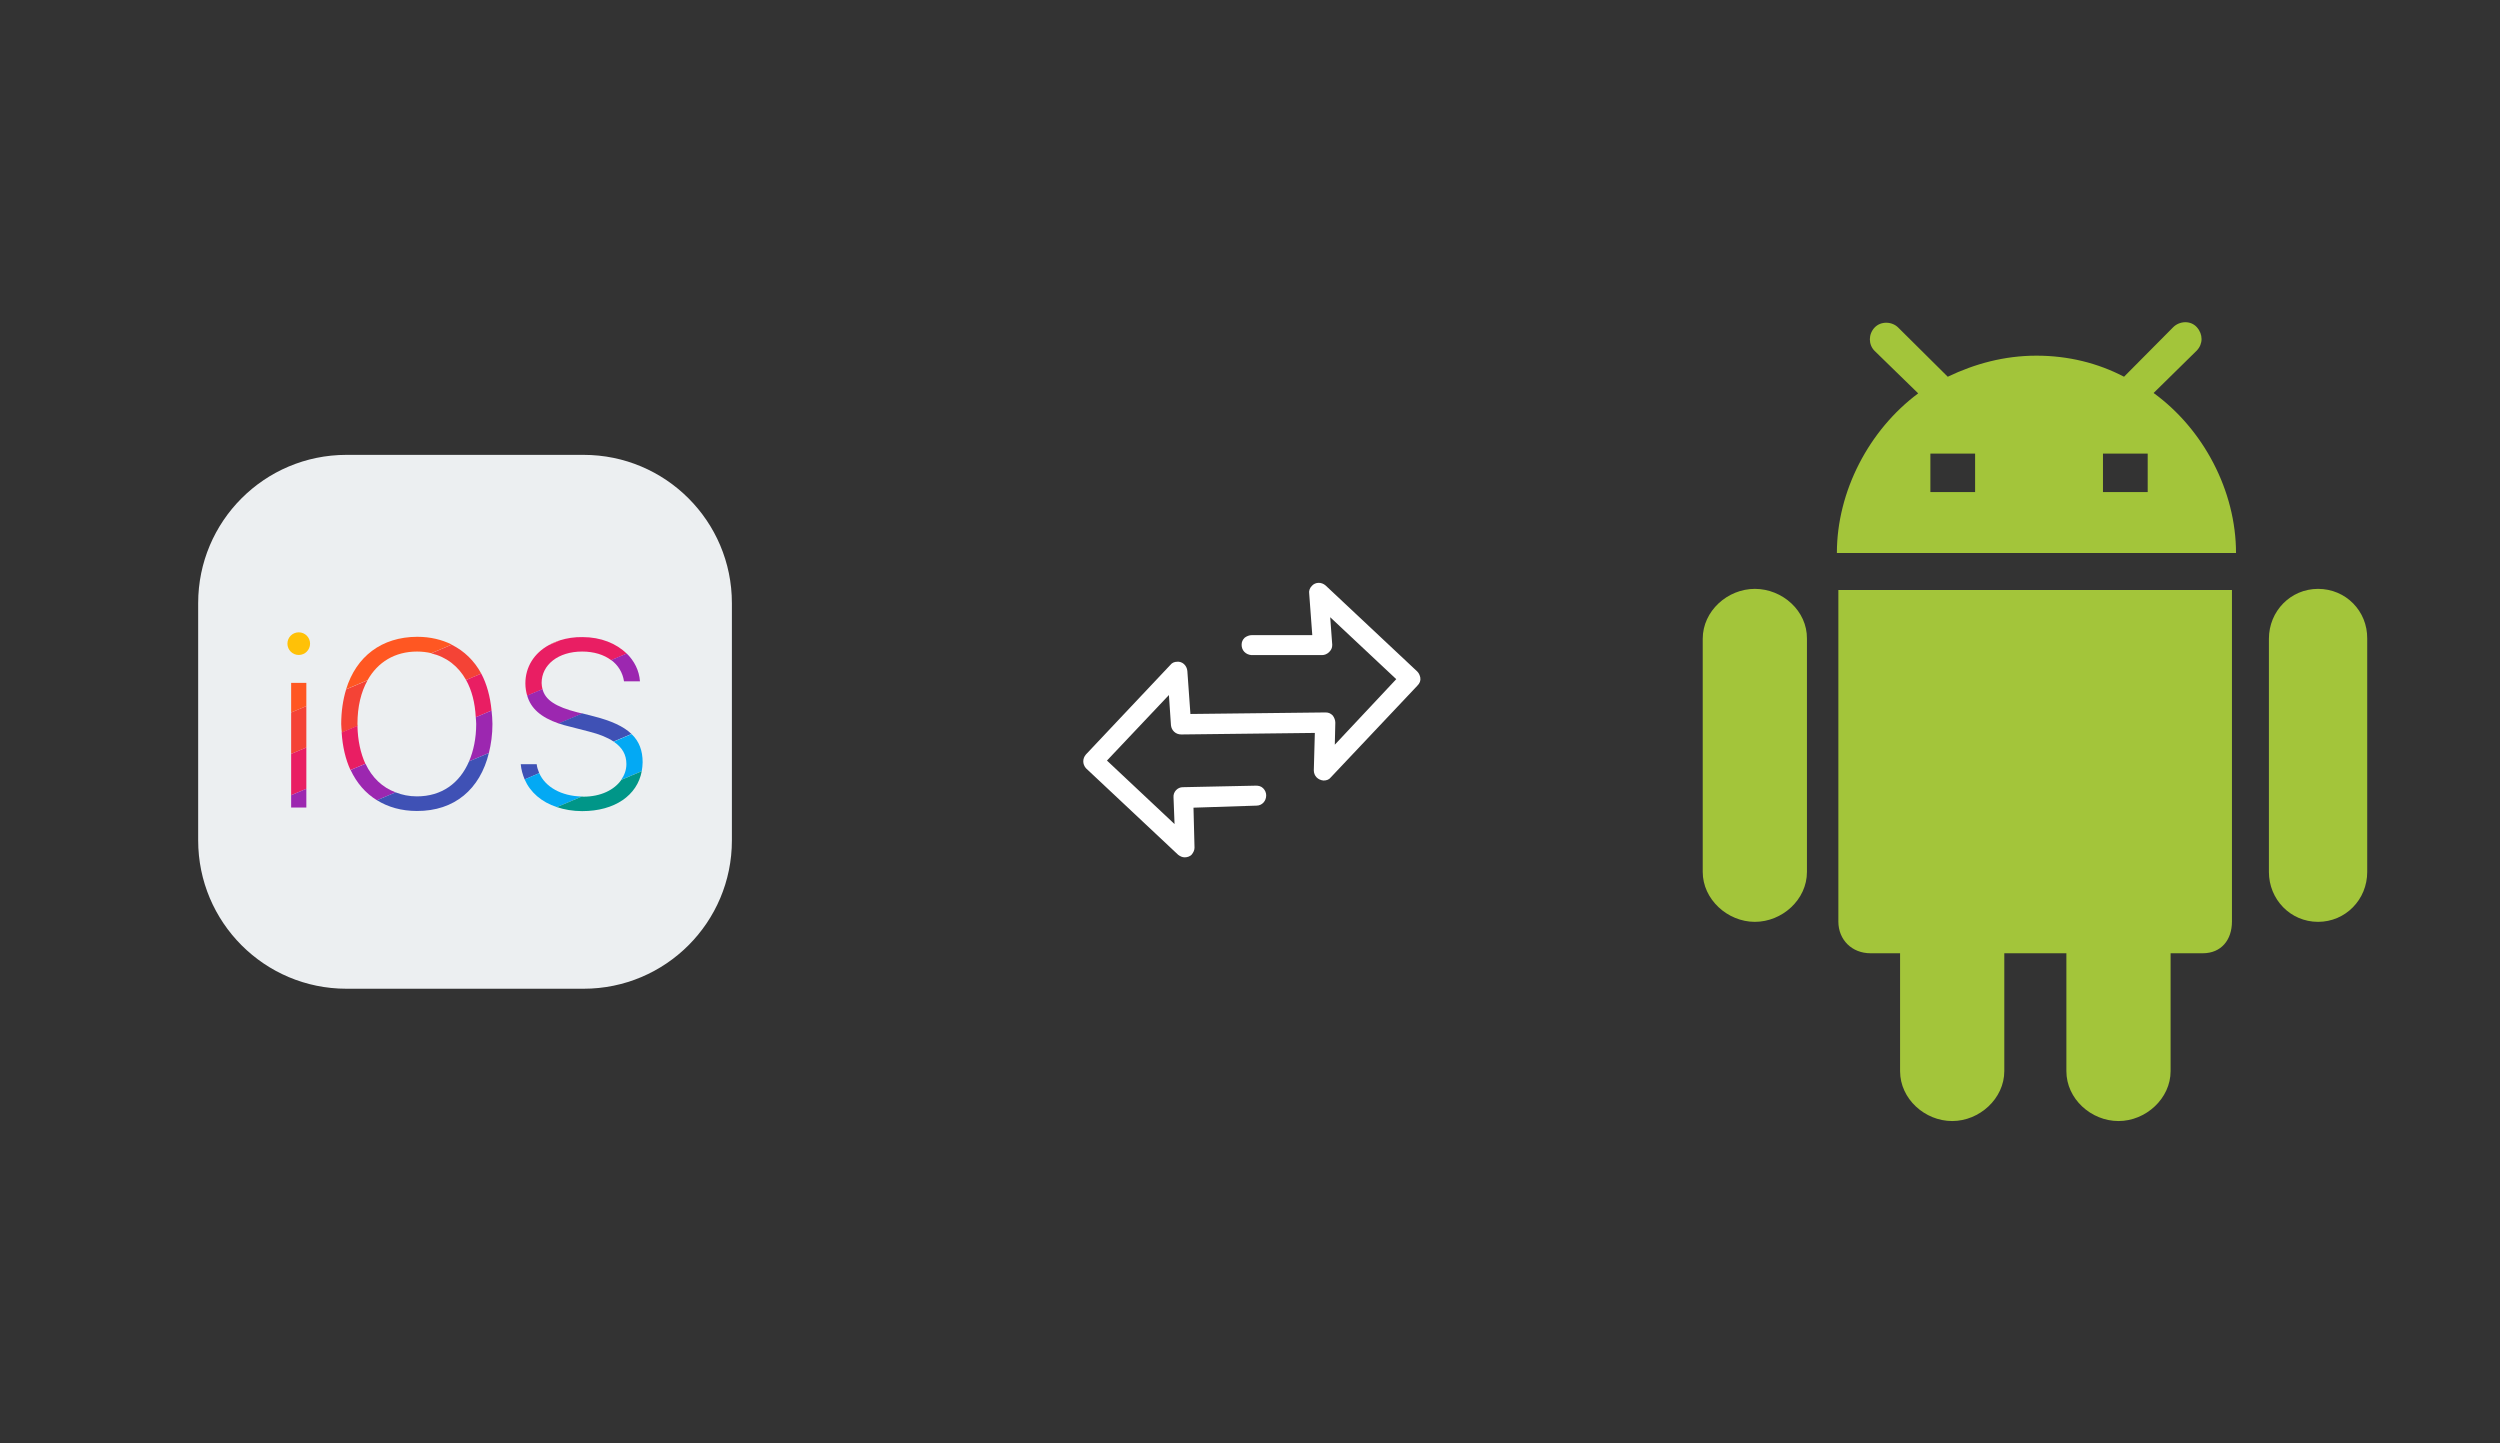
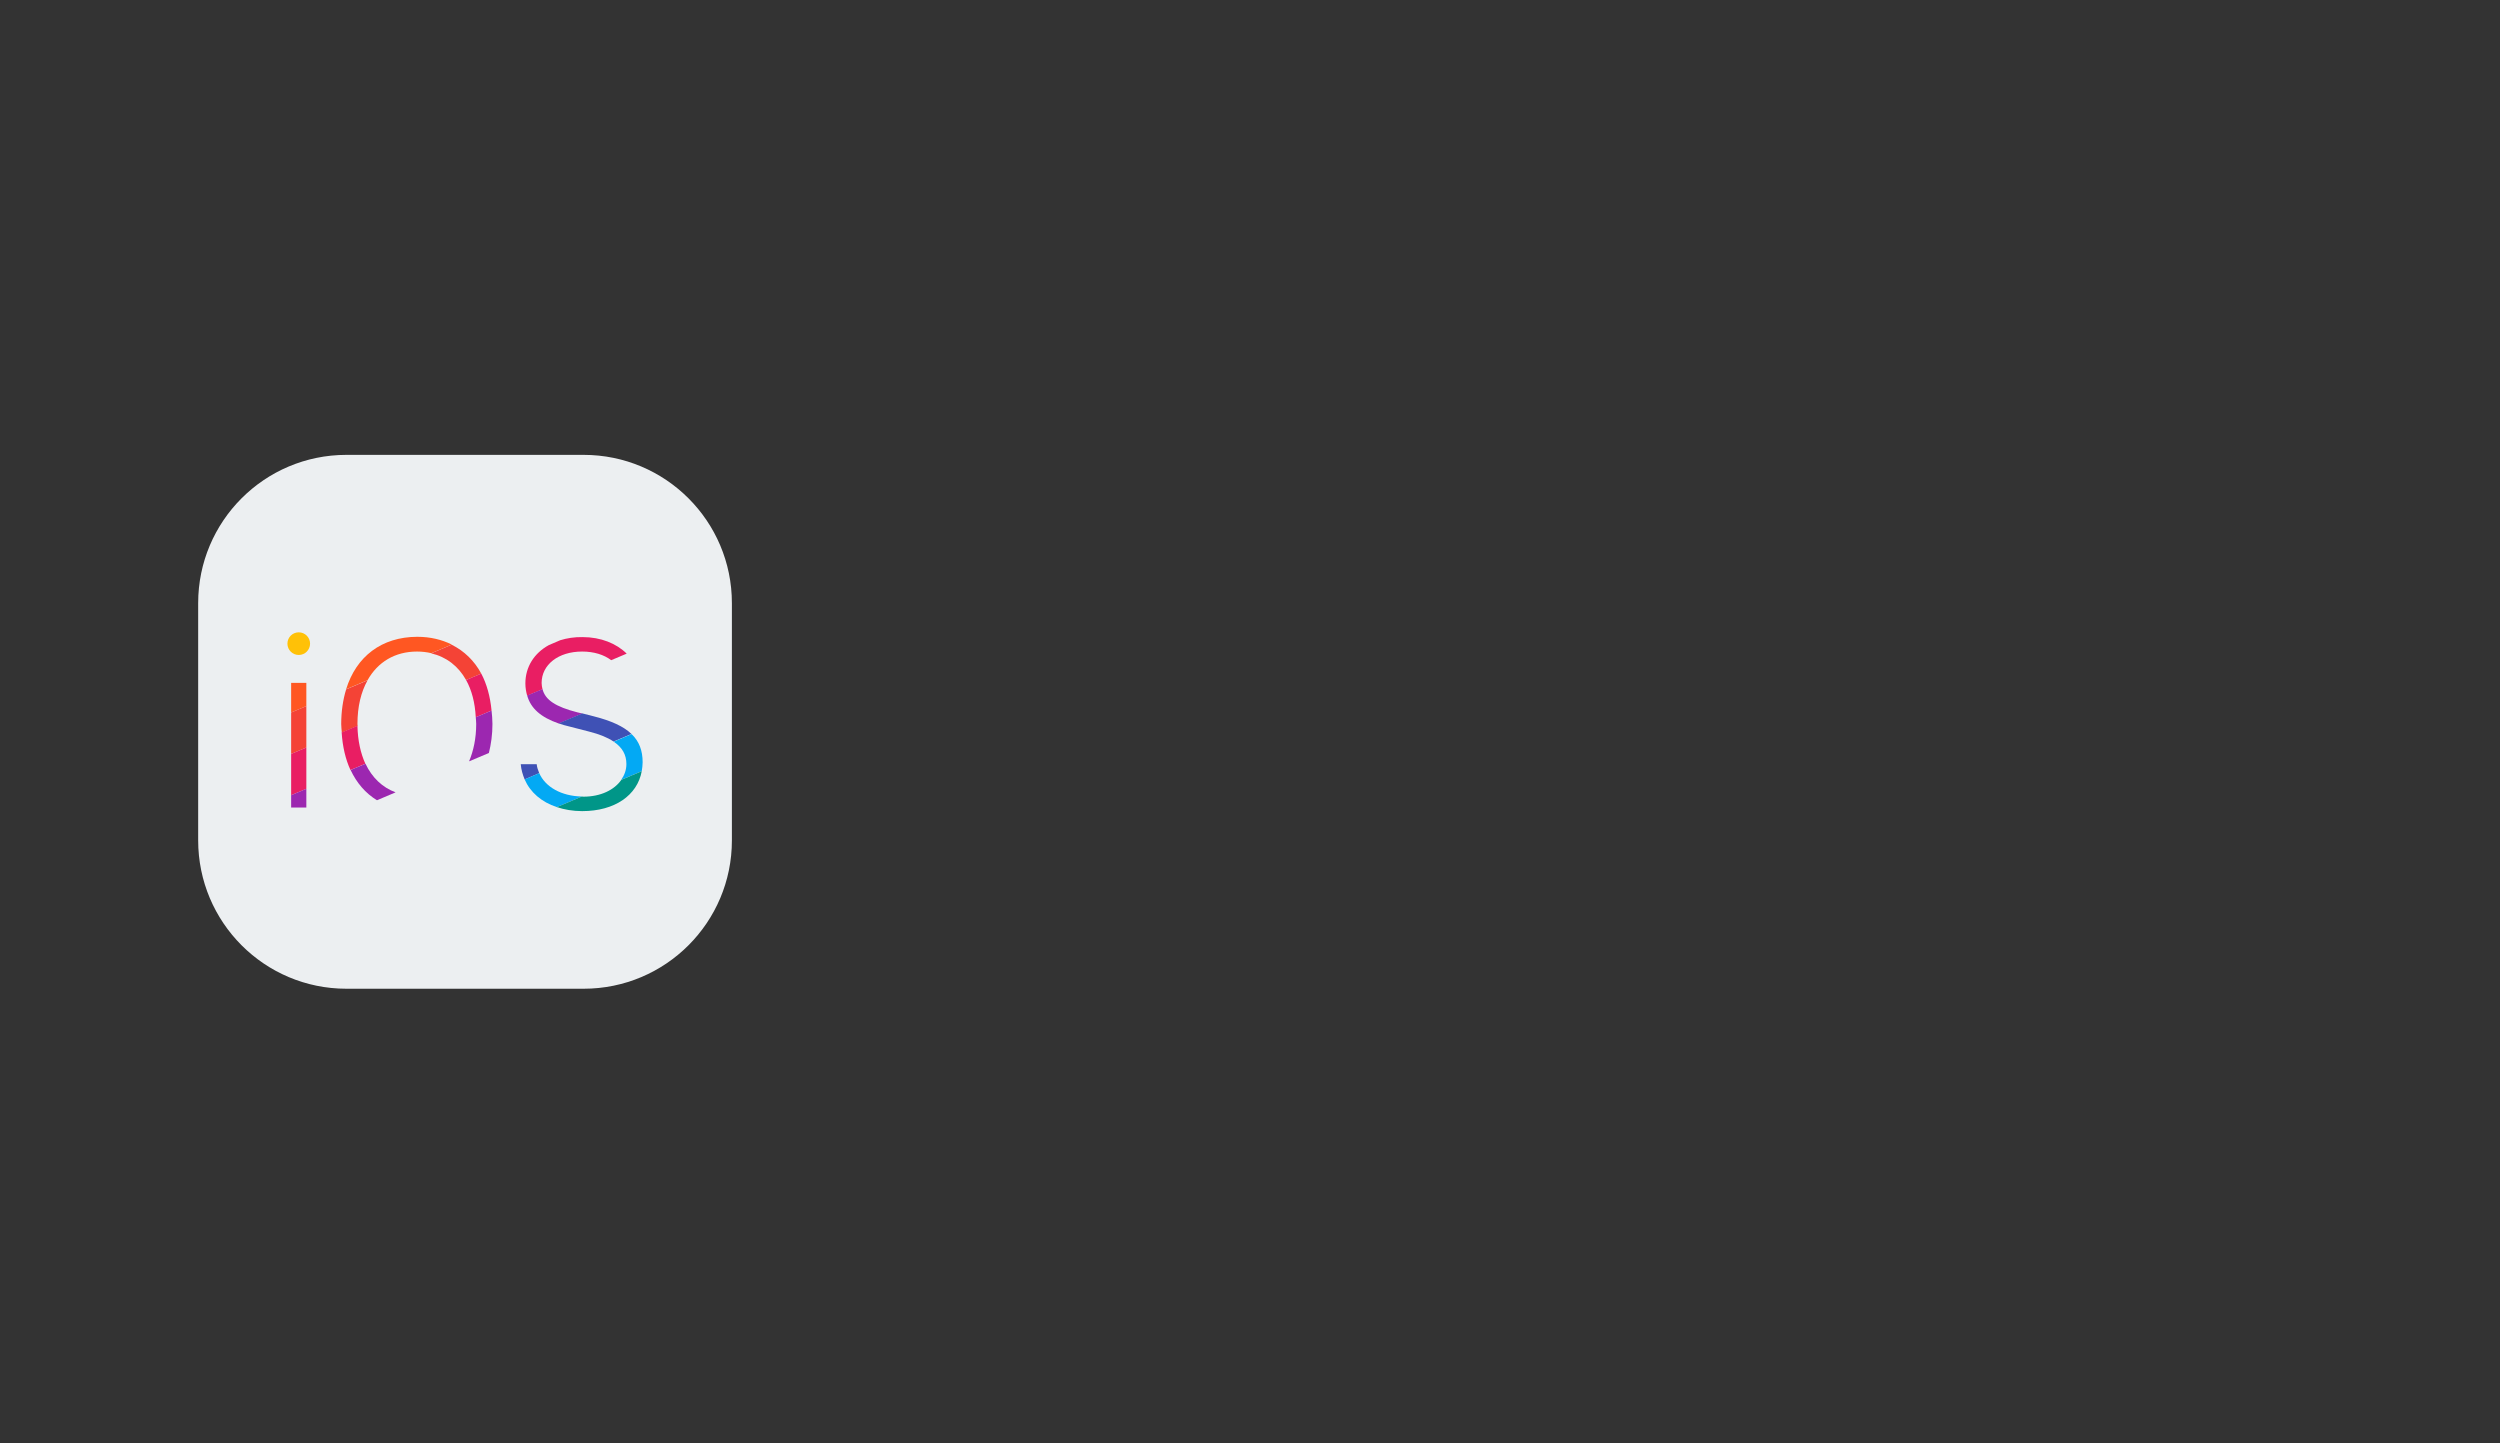
<svg xmlns="http://www.w3.org/2000/svg" x="0" y="0" width="672" height="388" xml="http://www.w3.org/XML/1998/namespace" version="1.1">
  <rect width="100%" height="100%" fill="#333333" stroke="none" />
  <svg x="422" y="66" width="250" height="256" viewBox="0, 0, 249.8, 257.7" xml:space="preserve" id="Layer_1" enable-background="new 0 0 249.8 257.7" version="1.1">
-     <path d="M71.6 93.2 L178.2 93.2 L178.2 182.9 C178.2 187.9 175.3 191.5 170.3 191.5 L161.6 191.5 L161.6 223.4 C161.6 230.8 154.9 236.9 147.5 236.9 C140.1 236.9 133.4 230.9 133.4 223.4 L133.4 191.5 L116.6 191.5 L116.6 223.4 C116.6 230.8 109.9 236.9 102.5 236.9 C95.1 236.9 88.4 230.9 88.4 223.4 L88.4 191.5 L80.4 191.5 C75.4 191.5 71.7 187.9 71.7 182.9 L71.7 93.2 z M49.1 92.9 C41.7 92.9 35 98.9 35 106.4 L35 169.5 C35 176.9 41.7 183 49.1 183 C56.5 183 63.2 177 63.2 169.5 L63.2 106.4 C63.3 98.9 56.6 92.9 49.1 92.9 z M201.5 92.9 C194.1 92.9 188.2 98.9 188.2 106.4 L188.2 169.5 C188.2 176.9 194 183 201.5 183 C208.9 183 214.8 177 214.8 169.5 L214.8 106.4 C214.9 98.9 209 92.9 201.5 92.9 z M93.3 40 L81.5 28.5 C79.8 26.8 79.8 24 81.5 22.2 C83.2 20.4 86.2 20.5 87.9 22.2 L101.3 35.5 C108.6 32 116.6 29.8 125.3 29.8 C133.9 29.8 141.9 31.8 149 35.5 L162.3 22.1 C164 20.4 167 20.2 168.7 22.1 C170.4 24 170.4 26.6 168.7 28.4 L157 39.9 C170.5 49.7 179.3 66.4 179.3 83.2 L71.3 83.2 C71.3 66.5 80 49.9 93.3 40 z M143.3 66.7 L155.4 66.7 L155.4 56.3 L143.3 56.3 L143.3 66.7 z M96.6 66.7 L108.7 66.7 L108.7 56.3 L96.6 56.3 L96.6 56.4 L96.6 66.5 L96.6 66.7 z" style="fill:#A3C53A;" />
-   </svg>
+     </svg>
  <svg x="250" y="107" width="173" height="173" viewBox="0, 0, 68, 125.7" xml:space="preserve" id="Layer_1#1" enable-background="new 0 0 68 125.7" version="1.1">
    <style type="text/css">
	.st0{fill:#4885ED;}
	.st1{fill:#E5E5E5;}
	.st2{fill:#FFFFFF;}
	.st3{fill:#594165;}
	.st4{fill:#FBBB00;}
	.st5{fill:#518EF8;}
	.st6{fill:#28B446;}
	.st7{fill:#F14336;}
	.st8{fill:#FFA000;}
	.st9{fill:#FFCA28;}
	.st10{fill:#F7F7F7;}
	.st11{fill-rule:evenodd;clip-rule:evenodd;}
	.st12{fill-rule:evenodd;clip-rule:evenodd;fill:#3FBDCF;}
	.st13{fill-rule:evenodd;clip-rule:evenodd;fill:#FFFFFF;}
	.st14{opacity:0.9;fill:#FFFFFF;}
	.st15{fill:#F7F7F7;stroke:#594165;stroke-width:4;stroke-miterlimit:10;}
	.st16{fill:#E0412F;}
	.st17{fill-rule:evenodd;clip-rule:evenodd;fill:#606161;}
	.st18{fill:none;stroke:#58ABF4;stroke-width:0.25;stroke-miterlimit:10;}
	.st19{fill:#036EB1;}
	.st20{fill:#A4C639;}
	.st21{fill:none;stroke:#E0412F;stroke-miterlimit:10;}
	.st22{fill:#046DB2;}
	.st23{fill-rule:evenodd;clip-rule:evenodd;fill:#528FF5;}
	.st24{fill-rule:evenodd;clip-rule:evenodd;fill:#417BE6;}
	.st25{fill-rule:evenodd;clip-rule:evenodd;fill:#4881E8;}
	.st26{fill-rule:evenodd;clip-rule:evenodd;fill:#FBC013;}
	.st27{fill:#DF871E;}
	.st28{fill:#B6B6B6;}
	.st29{fill:#8C5BA4;}
	.st30{fill:#8DC652;}
	.st31{fill:#497FC1;}
	.st32{fill:#919191;}
	.st33{fill-rule:evenodd;clip-rule:evenodd;fill:#8E8E8E;}
	.st34{fill:#8E8E8E;}
	.st35{fill:#EB3D01;}
	.st36{fill:#F57F20;}
	.st37{fill:#ED7E01;}
	.st38{fill-rule:evenodd;clip-rule:evenodd;fill:#046DB2;}
	.st39{fill:#E0E2E2;}
	.st40{fill:#47D86F;}
	.st41{fill:#4FC9F8;}
	.st42{fill:#FF9327;}
	.st43{fill:#C9C8C4;}
	.st44{fill:#9A9A9A;}
	.st45{fill:#F2F2F2;}
	.st46{fill:#D32E2A;}
	.st47{fill:#A3C53A;}
	.st48{fill:#D6D8D7;}
	.st49{fill:#3A5BBC;}
	.st50{fill:url(#SVGID_43_);}
	.st51{fill:url(#SVGID_44_);}
	.st52{fill:url(#SVGID_45_);}
	.st53{fill:url(#SVGID_46_);}
	.st54{fill:#FFE168;}
	.st55{fill:#006699;}
	.st56{fill:#F4AE01;}
	.st57{fill:#DD191F;}
	.st58{fill:#323232;}
	.st59{fill:#CDCCCA;}
	.st60{fill:#5199F0;}
	.st61{fill:#791BCC;}
	.st62{fill:#C71D2E;}
	.st63{fill:#32DAC4;}
	.st64{fill:#3C5A99;}
	.st65{fill:#FCB714;}
	.st66{fill:#F06415;}
	.st67{fill:#BDCF31;}
	.st68{fill:#00A1E0;}
	.st69{fill:#00A1E3;}
	.st70{fill:#7AAD3E;}
	.st71{fill:#A50034;}
	.st72{fill:#6B6B6B;}
	.st73{fill:#005DAA;}
	.st74{fill:#EB0028;}
	.st75{fill:#888B8D;}
	.st76{fill:#0C4DA2;}
	.st77{fill:#00BFFF;}
	.st78{fill-rule:evenodd;clip-rule:evenodd;fill:#E81123;}
	.st79{fill:#FF6700;}
	.st80{fill:#00BFFE;}
	.st81{fill:#C4C4C4;}
	.st82{fill:url(#SVGID_47_);}
	.st83{fill:url(#SVGID_48_);}
	.st84{fill:url(#SVGID_49_);}
	.st85{fill:url(#SVGID_50_);}
	.st86{fill:#E5E5E5;stroke:#8E8E8E;stroke-width:2;stroke-miterlimit:10;}
	.st87{fill-rule:evenodd;clip-rule:evenodd;fill:#594165;}
	.st88{fill-rule:evenodd;clip-rule:evenodd;fill:#D4D4D4;}
	.st89{fill-rule:evenodd;clip-rule:evenodd;fill:#3669D6;}
	.st90{fill-rule:evenodd;clip-rule:evenodd;fill:#3A81F4;}
	.st91{fill-rule:evenodd;clip-rule:evenodd;fill:#FAFAFA;}
	.st92{fill-rule:evenodd;clip-rule:evenodd;fill:#E0E0E0;}
	.st93{fill:url(#SVGID_59_);}
	.st94{opacity:0.2;fill:#56C7DA;enable-background:new    ;}
	.st95{fill:url(#SVGID_60_);}
	.st96{fill:url(#SVGID_61_);}
	.st97{fill:url(#SVGID_62_);}
	.st98{fill:url(#SVGID_63_);}
	.st99{fill:url(#SVGID_64_);}
	.st100{fill:#FCFCFC;enable-background:new    ;}
	.st101{enable-background:new    ;}
	.st102{fill:#5A5A5A;}
	.st103{fill:#D8D8D8;enable-background:new    ;}
	.st104{fill:#E9574E;}
	.st105{fill:none;stroke:#D8D8D8;stroke-width:0.75;stroke-miterlimit:10;enable-background:new    ;}
	.st106{fill:#E9574E;stroke:#E9574E;stroke-width:0.75;stroke-miterlimit:10;enable-background:new    ;}
	.st107{fill:#E0E0E0;}
	.st108{fill:#537ABD;}
	.st109{fill:#2EB672;}
	.st110{fill:#FED14B;}
	.st111{fill:#28CD7E;}
	.st112{fill:#CECECE;}
	.st113{fill-rule:evenodd;clip-rule:evenodd;fill:#FF9D17;}
	.st114{fill:#FFFFFF;stroke:#FFFFFF;stroke-miterlimit:10;}
	.st115{fill:#249FBD;}
	.st116{fill:#D62C5D;}
	.st117{fill:#FFB62B;}
	.st118{fill:#2F63AD;}
	.st119{fill:#4C368B;}
	.st120{fill:none;stroke:#4885ED;stroke-width:7.8;stroke-miterlimit:10;}
	.st121{fill:none;stroke:#FFFFFF;stroke-width:7.8;stroke-miterlimit:10;}
	.st122{fill:#594165;stroke:#FFFFFF;stroke-width:0.5;stroke-miterlimit:10;}
	.st123{fill-rule:evenodd;clip-rule:evenodd;fill:#2F63AD;}
	.st124{fill:none;stroke:#594165;stroke-width:4;stroke-linecap:round;stroke-miterlimit:10;}
	.st125{fill:none;stroke:#594165;stroke-width:4;stroke-linecap:round;stroke-miterlimit:10;stroke-dasharray:4.843,11.624;}
	.st126{fill:none;stroke:#594165;stroke-width:4;stroke-linecap:round;stroke-miterlimit:10;stroke-dasharray:4.825,11.58;}
	.st127{fill:#D8D8D8;}
	.st128{fill:#EDEDED;}
	.st129{fill:url(#SVGID_65_);}
	.st130{fill:url(#SVGID_66_);}
	.st131{fill:url(#SVGID_67_);}
	.st132{fill:url(#SVGID_68_);}
	.st133{fill:url(#SVGID_69_);}
	.st134{fill:url(#SVGID_70_);}
	.st135{fill:url(#SVGID_71_);}
	.st136{fill:url(#SVGID_72_);}
	.st137{fill:url(#SVGID_73_);}
	.st138{fill:url(#SVGID_74_);}
	.st139{fill:url(#SVGID_75_);}
	.st140{fill:url(#SVGID_76_);}
	.st141{fill:#F6961C;}
	.st142{fill-rule:evenodd;clip-rule:evenodd;fill:#4885ED;}
	.st143{opacity:0.5;}
	.st144{fill-rule:evenodd;clip-rule:evenodd;fill:#FFB62B;}
	.st145{fill:url(#SVGID_77_);}
	.st146{fill:url(#SVGID_78_);}
	.st147{fill:url(#SVGID_79_);}
	.st148{fill:url(#SVGID_80_);}
	.st149{fill:url(#SVGID_81_);}
	.st150{fill:url(#SVGID_82_);}
	.st151{fill:url(#SVGID_83_);}
	.st152{fill:url(#SVGID_84_);}
	.st153{fill:url(#SVGID_85_);}
	.st154{fill:url(#SVGID_86_);}
	.st155{fill:url(#SVGID_87_);}
	.st156{fill:url(#SVGID_88_);}
</style>
-     <path d="M66.9 54.6 L66.9 54.6 C66.8 54.1 66.6 53.7 66.3 53.4 L48.4 36.6 C47.6 35.9 46.4 35.9 45.7 36.7 C45.3 37.1 45.1 37.7 45.2 38.2 L45.8 46.3 L34 46.3 C33.5 46.3 33 46.5 32.6 46.8 C32.2 47.2 32 47.6 32 48.2 C32 49.3 32.8 50.1 33.9 50.2 L47.7 50.2 C47.7 50.2 47.7 50.2 47.7 50.2 C48.2 50.2 48.7 50 49.1 49.6 C49.5 49.2 49.7 48.8 49.7 48.2 L49.3 42.8 L62.2 54.9 L50.2 67.7 L50.3 63.4 C50.3 62.9 50.1 62.4 49.8 62 C49.4 61.6 49 61.4 48.4 61.4 L22 61.7 L21.4 53.3 C21.3 52.2 20.4 51.4 19.4 51.5 C18.9 51.5 18.4 51.7 18.1 52.1 L1.6 69.6 C0.9 70.4 0.9 71.5 1.6 72.3 L19.6 89.2 C20 89.5 20.4 89.7 20.9 89.7 C21.4 89.7 22 89.5 22.3 89.1 C22.6 88.7 22.8 88.3 22.8 87.8 L22.6 80 L34.9 79.6 C36 79.6 36.8 78.7 36.8 77.6 C36.8 77.1 36.6 76.6 36.2 76.2 C35.8 75.8 35.3 75.7 34.8 75.7 L20.5 76 C19.5 76 18.6 76.9 18.7 78 L18.9 83.2 L5.7 70.8 L17.8 58 L18.2 63.9 C18.3 64.9 19.1 65.7 20.2 65.7 L46.3 65.4 L46.1 72.7 C46.1 73.8 46.9 74.6 48 74.7 C48.6 74.7 49.1 74.5 49.4 74.1 L66.3 56.2 C66.8 55.7 67 55.2 66.9 54.6 z" class="st2" style="fill:white;" />
  </svg>
  <svg x="0" y="66" width="250" height="256" viewBox="0, 0, 624.2, 541.4" xml:space="preserve" id="Layer_1#2" enable-background="new 0 0 624.2 541.4" version="1.1">
    <g>
      <path d="M232.5 449.9 L391.7 449.9 C446.7 449.9 491.2 405.3 491.2 350.4 L491.2 191.1 C491.2 136.1 446.6 91.6 391.7 91.6 L232.5 91.6 C177.5 91.6 133 136.2 133 191.1 L133 350.3 C133 405.3 177.5 449.9 232.5 449.9 z" style="fill:#ECEFF1;" />
      <circle cx="200.5" cy="218.3" r="7.6" style="fill:#FFC107;" />
      <g>
        <path d="M232.3 248.9 L246.7 242.8 C253.5 230.7 265 223.6 279.9 223.6 C283.3 223.6 286.5 224 289.5 224.7 L303.2 218.9 C296.5 215.6 288.8 213.7 280 213.7 C256.1 213.8 239.1 226.9 232.3 248.9 z" style="fill:#FF5722;" />
        <polygon points="205.6,260.2 205.6,244.6 195.4,244.6 195.4,264.5" style="fill:#FF5722;" />
      </g>
      <g>
        <polygon points="205.6,288 205.6,260.2 195.4,264.5 195.4,292.3" style="fill:#F44336;" />
        <path d="M239.9 272.2 C239.9 260.6 242.3 250.7 246.7 242.9 L232.3 249 C230.2 255.9 229 263.7 229 272.3 C229 274.3 229.3 276.1 229.4 278 L240 273.5 C239.9 273 239.9 272.6 239.9 272.2 z" style="fill:#F44336;" />
-         <path d="M376 216 C373.2 216.9 370.7 217.9 368.3 219.3 L376 216 z" style="fill:#F44336;" />
        <path d="M303.1 219 L289.4 224.8 C299.6 227.2 307.6 233.4 312.8 242.7 L323 238.4 C318.3 229.7 311.5 223.2 303.1 219 z" style="fill:#F44336;" />
      </g>
      <g>
        <polygon points="205.6,315.7 205.6,288 195.4,292.3 195.4,320" style="fill:#E91E63;" />
        <path d="M376 216 L368.3 219.3 C358.5 224.7 352.6 233.9 352.6 245 C352.6 248 353.1 250.7 353.8 253.2 L364.1 248.9 C363.8 247.6 363.5 246.2 363.5 244.7 C363.5 232.5 374.6 223.6 390.7 223.6 C398.6 223.6 405.3 225.7 410.2 229.4 L420.6 225 C413.7 218.2 403.3 213.9 391 213.9 C385.6 213.8 380.5 214.6 376 216 z" style="fill:#E91E63;" />
        <path d="M239.9 273.4 L229.3 277.9 C229.9 287.4 231.9 295.9 235.2 303.1 L245.2 298.9 C242 291.8 240.1 283.3 239.9 273.4 z" style="fill:#E91E63;" />
        <path d="M323 238.4 L312.8 242.7 C316.6 249.5 318.8 257.9 319.3 267.7 L329.9 263.2 C329 253.8 326.7 245.4 323 238.4 z" style="fill:#E91E63;" />
      </g>
      <g>
        <path d="M328.1 291.7 C329.6 285.7 330.5 279.3 330.5 272.2 C330.5 269.1 330.2 266.1 329.9 263.2 L319.3 267.7 C319.4 269.2 319.6 270.6 319.6 272.2 C319.6 281.8 317.8 290.2 314.8 297.3 L328.1 291.7 z" style="fill:#9C27B0;" />
        <path d="M245.3 298.9 L235.3 303.1 C239.4 311.8 245.3 318.7 253 323.4 L265.5 318.1 C256.6 314.8 249.7 308.2 245.3 298.9 z" style="fill:#9C27B0;" />
        <polygon points="205.6,315.7 195.4,320 195.4,328.3 205.6,328.3" style="fill:#9C27B0;" />
        <path d="M364.1 248.8 L353.8 253.1 C356.2 261.7 362.9 267.7 375 271.9 L390.9 265.2 L387.5 264.4 C373 260.7 365.9 256.1 364.1 248.8 z" style="fill:#9C27B0;" />
-         <path d="M418.8 243.6 L429.5 243.6 C429 236.3 425.7 229.9 420.6 224.9 L410.2 229.3 C414.9 232.8 417.9 237.7 418.8 243.6 z" style="fill:#9C27B0;" />
-       </g>
-       <g>
-         <path d="M328.1 291.7 L314.8 297.3 C308.5 312 296.4 320.8 279.8 320.8 C274.5 320.8 269.8 319.8 265.5 318.1 L253 323.4 C260.5 328 269.4 330.6 279.8 330.6 C305.1 330.7 322.2 315.9 328.1 291.7 z" style="fill:#3F51B5;" />
+       </g>
+       <g>
        <path d="M360.2 299.2 L349.5 299.2 C349.8 302.9 350.8 306.2 352.1 309.4 L361.9 305.2 C361.1 303.3 360.4 301.3 360.2 299.2 z" style="fill:#3F51B5;" />
        <path d="M398.6 267.1 L390.8 265.1 L374.9 271.8 C377.2 272.6 379.7 273.4 382.5 274 L395.3 277.3 C402.4 279.1 407.8 281.3 411.8 284 L423.8 278.9 C418.6 273.9 410.4 270.1 398.6 267.1 z" style="fill:#3F51B5;" />
      </g>
      <g>
        <path d="M361.9 305.2 L352.1 309.4 C355.9 318.1 363.4 324.6 373.7 328 L390.5 320.9 C376.7 320.6 366 314.5 361.9 305.2 z" style="fill:#03A9F4;" />
-         <path d="M430.7 303.9 C431 302 431.3 300 431.3 297.9 C431.3 290.1 429 283.9 423.9 279 L411.9 284.1 C417.7 288 420.4 292.9 420.4 299.1 C420.4 303 419.1 306.6 416.9 309.7 L430.7 303.9 z" style="fill:#03A9F4;" />
+         <path d="M430.7 303.9 C431 302 431.3 300 431.3 297.9 C431.3 290.1 429 283.9 423.9 279 L411.9 284.1 C417.7 288 420.4 292.9 420.4 299.1 C420.4 303 419.1 306.6 416.9 309.7 z" style="fill:#03A9F4;" />
      </g>
      <path d="M430.7 303.9 L417 309.7 C412.3 316.5 403.1 321 391.6 321 C391.2 321 390.9 320.9 390.5 320.9 L373.7 328 C378.8 329.7 384.5 330.7 390.7 330.7 C412.6 330.7 427.7 320.1 430.7 303.9 z" style="fill:#009688;" />
    </g>
  </svg>
</svg>